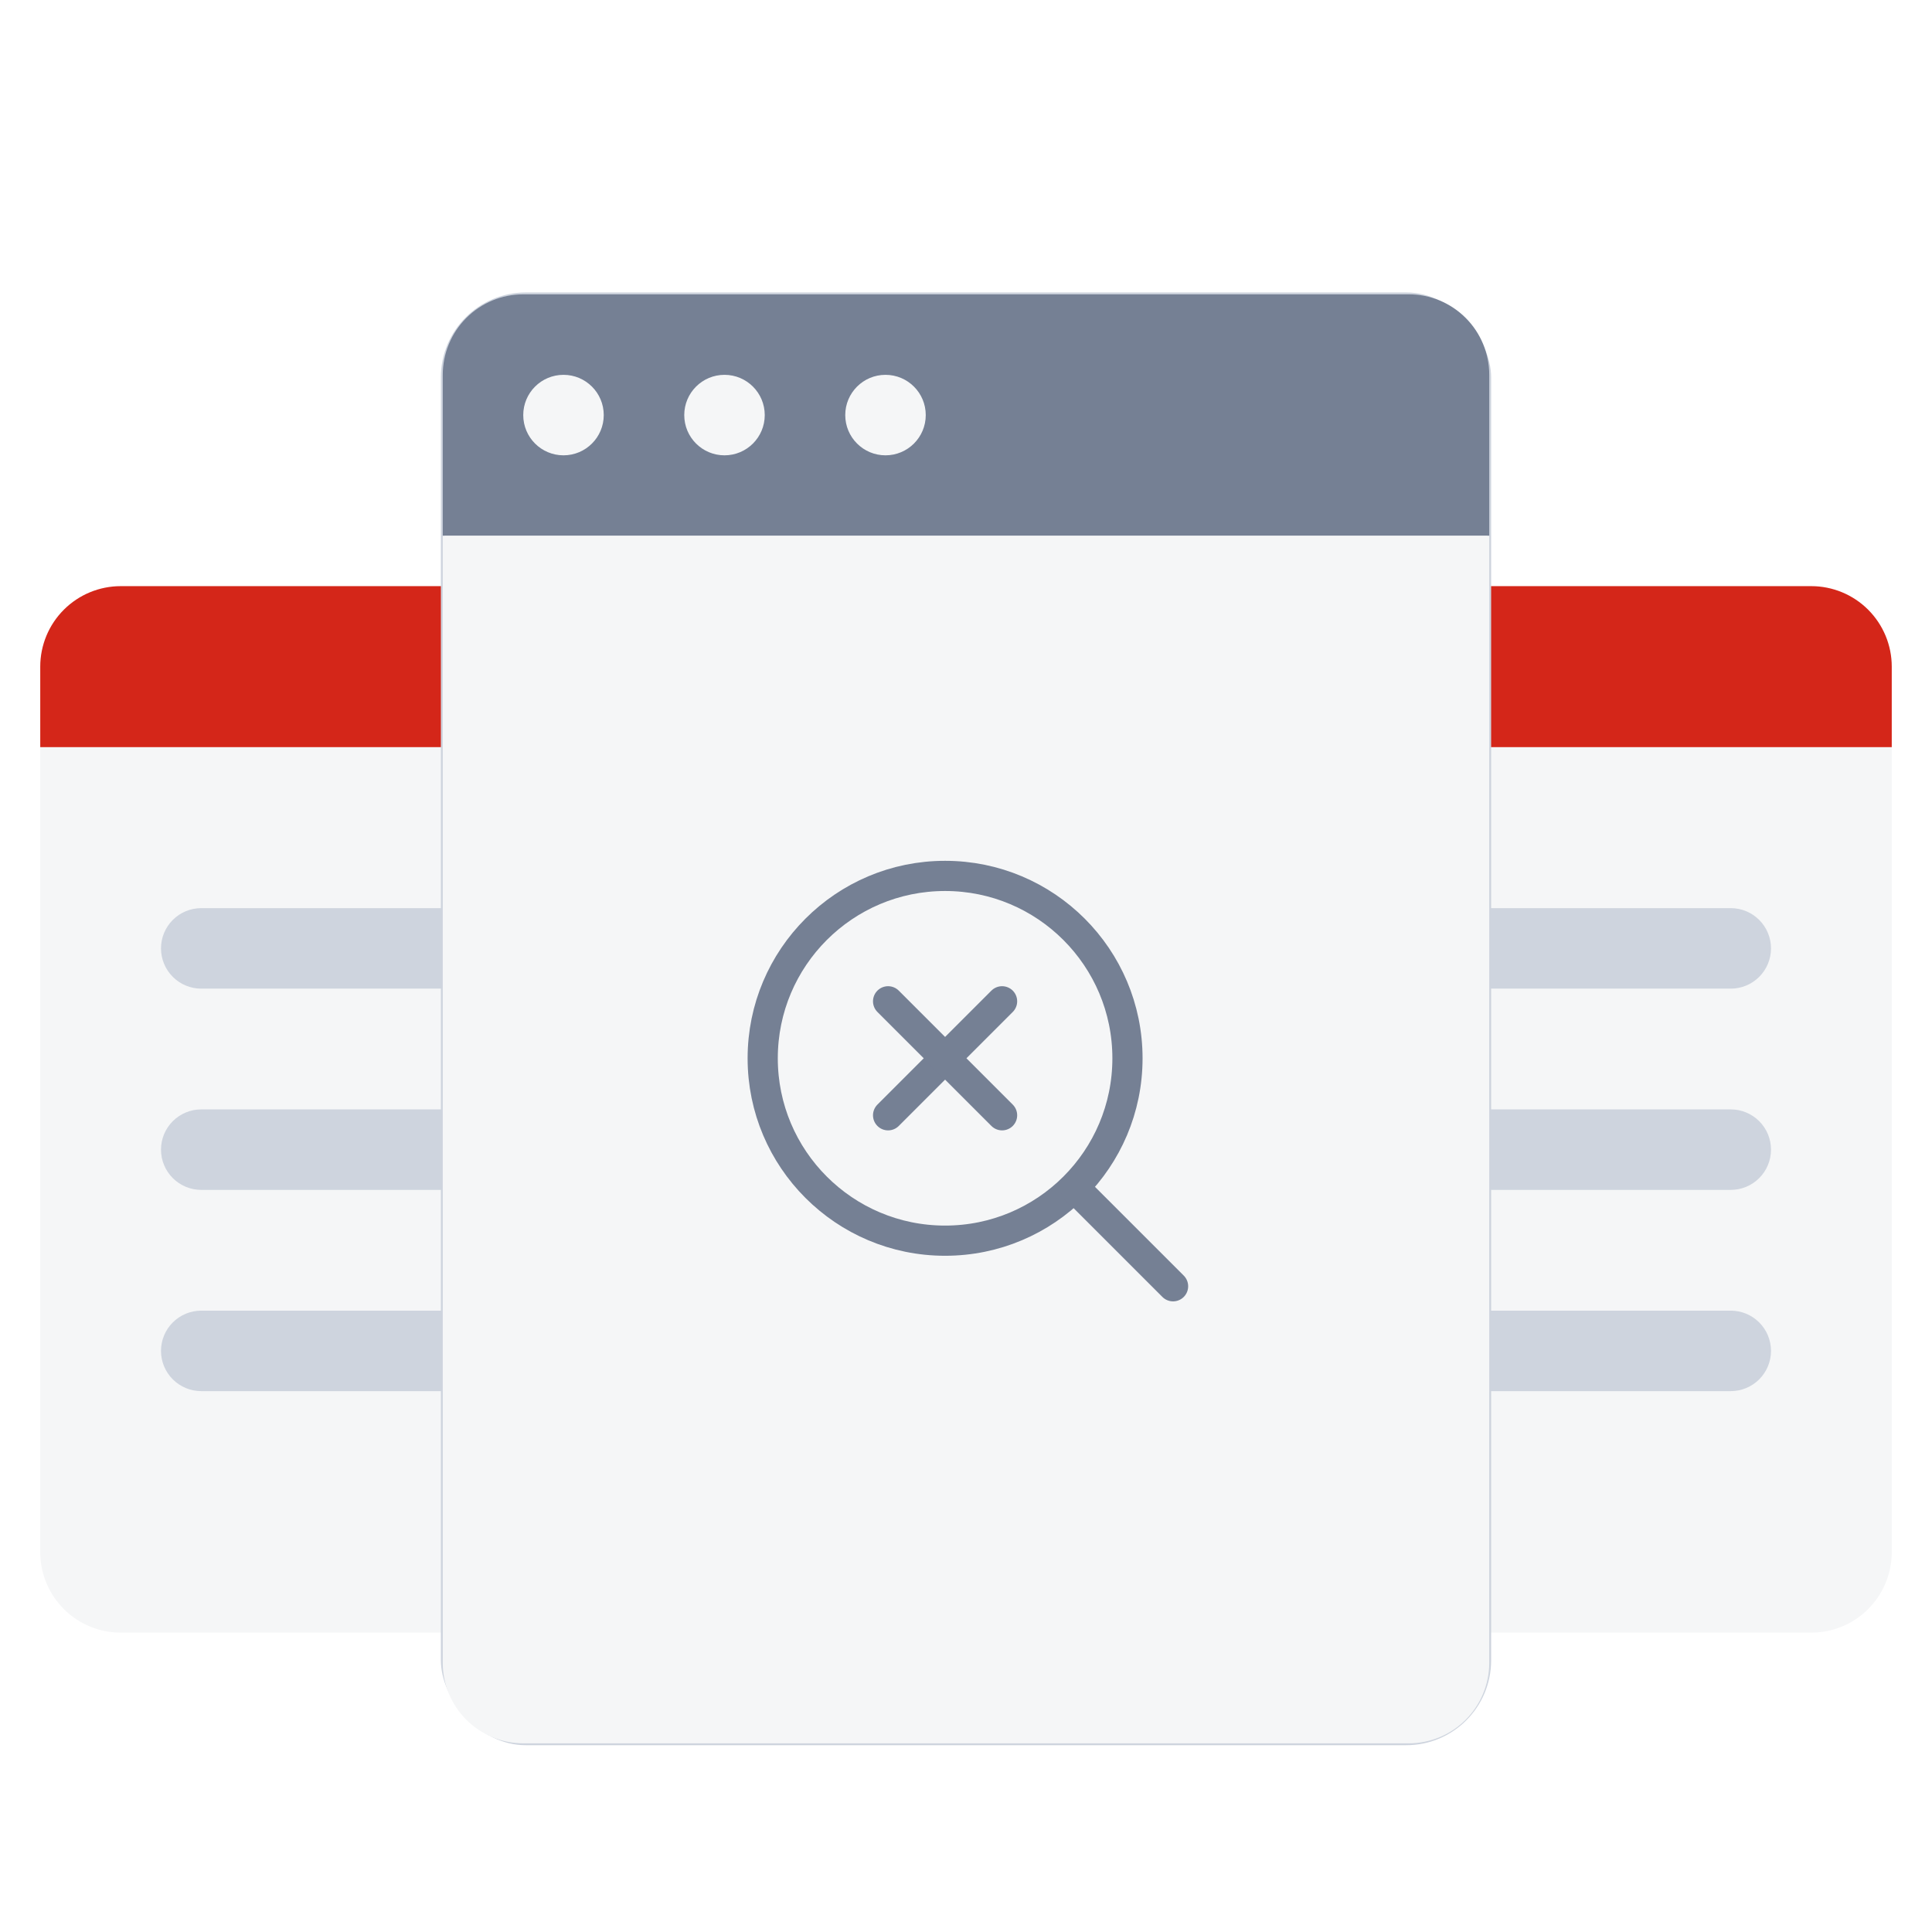
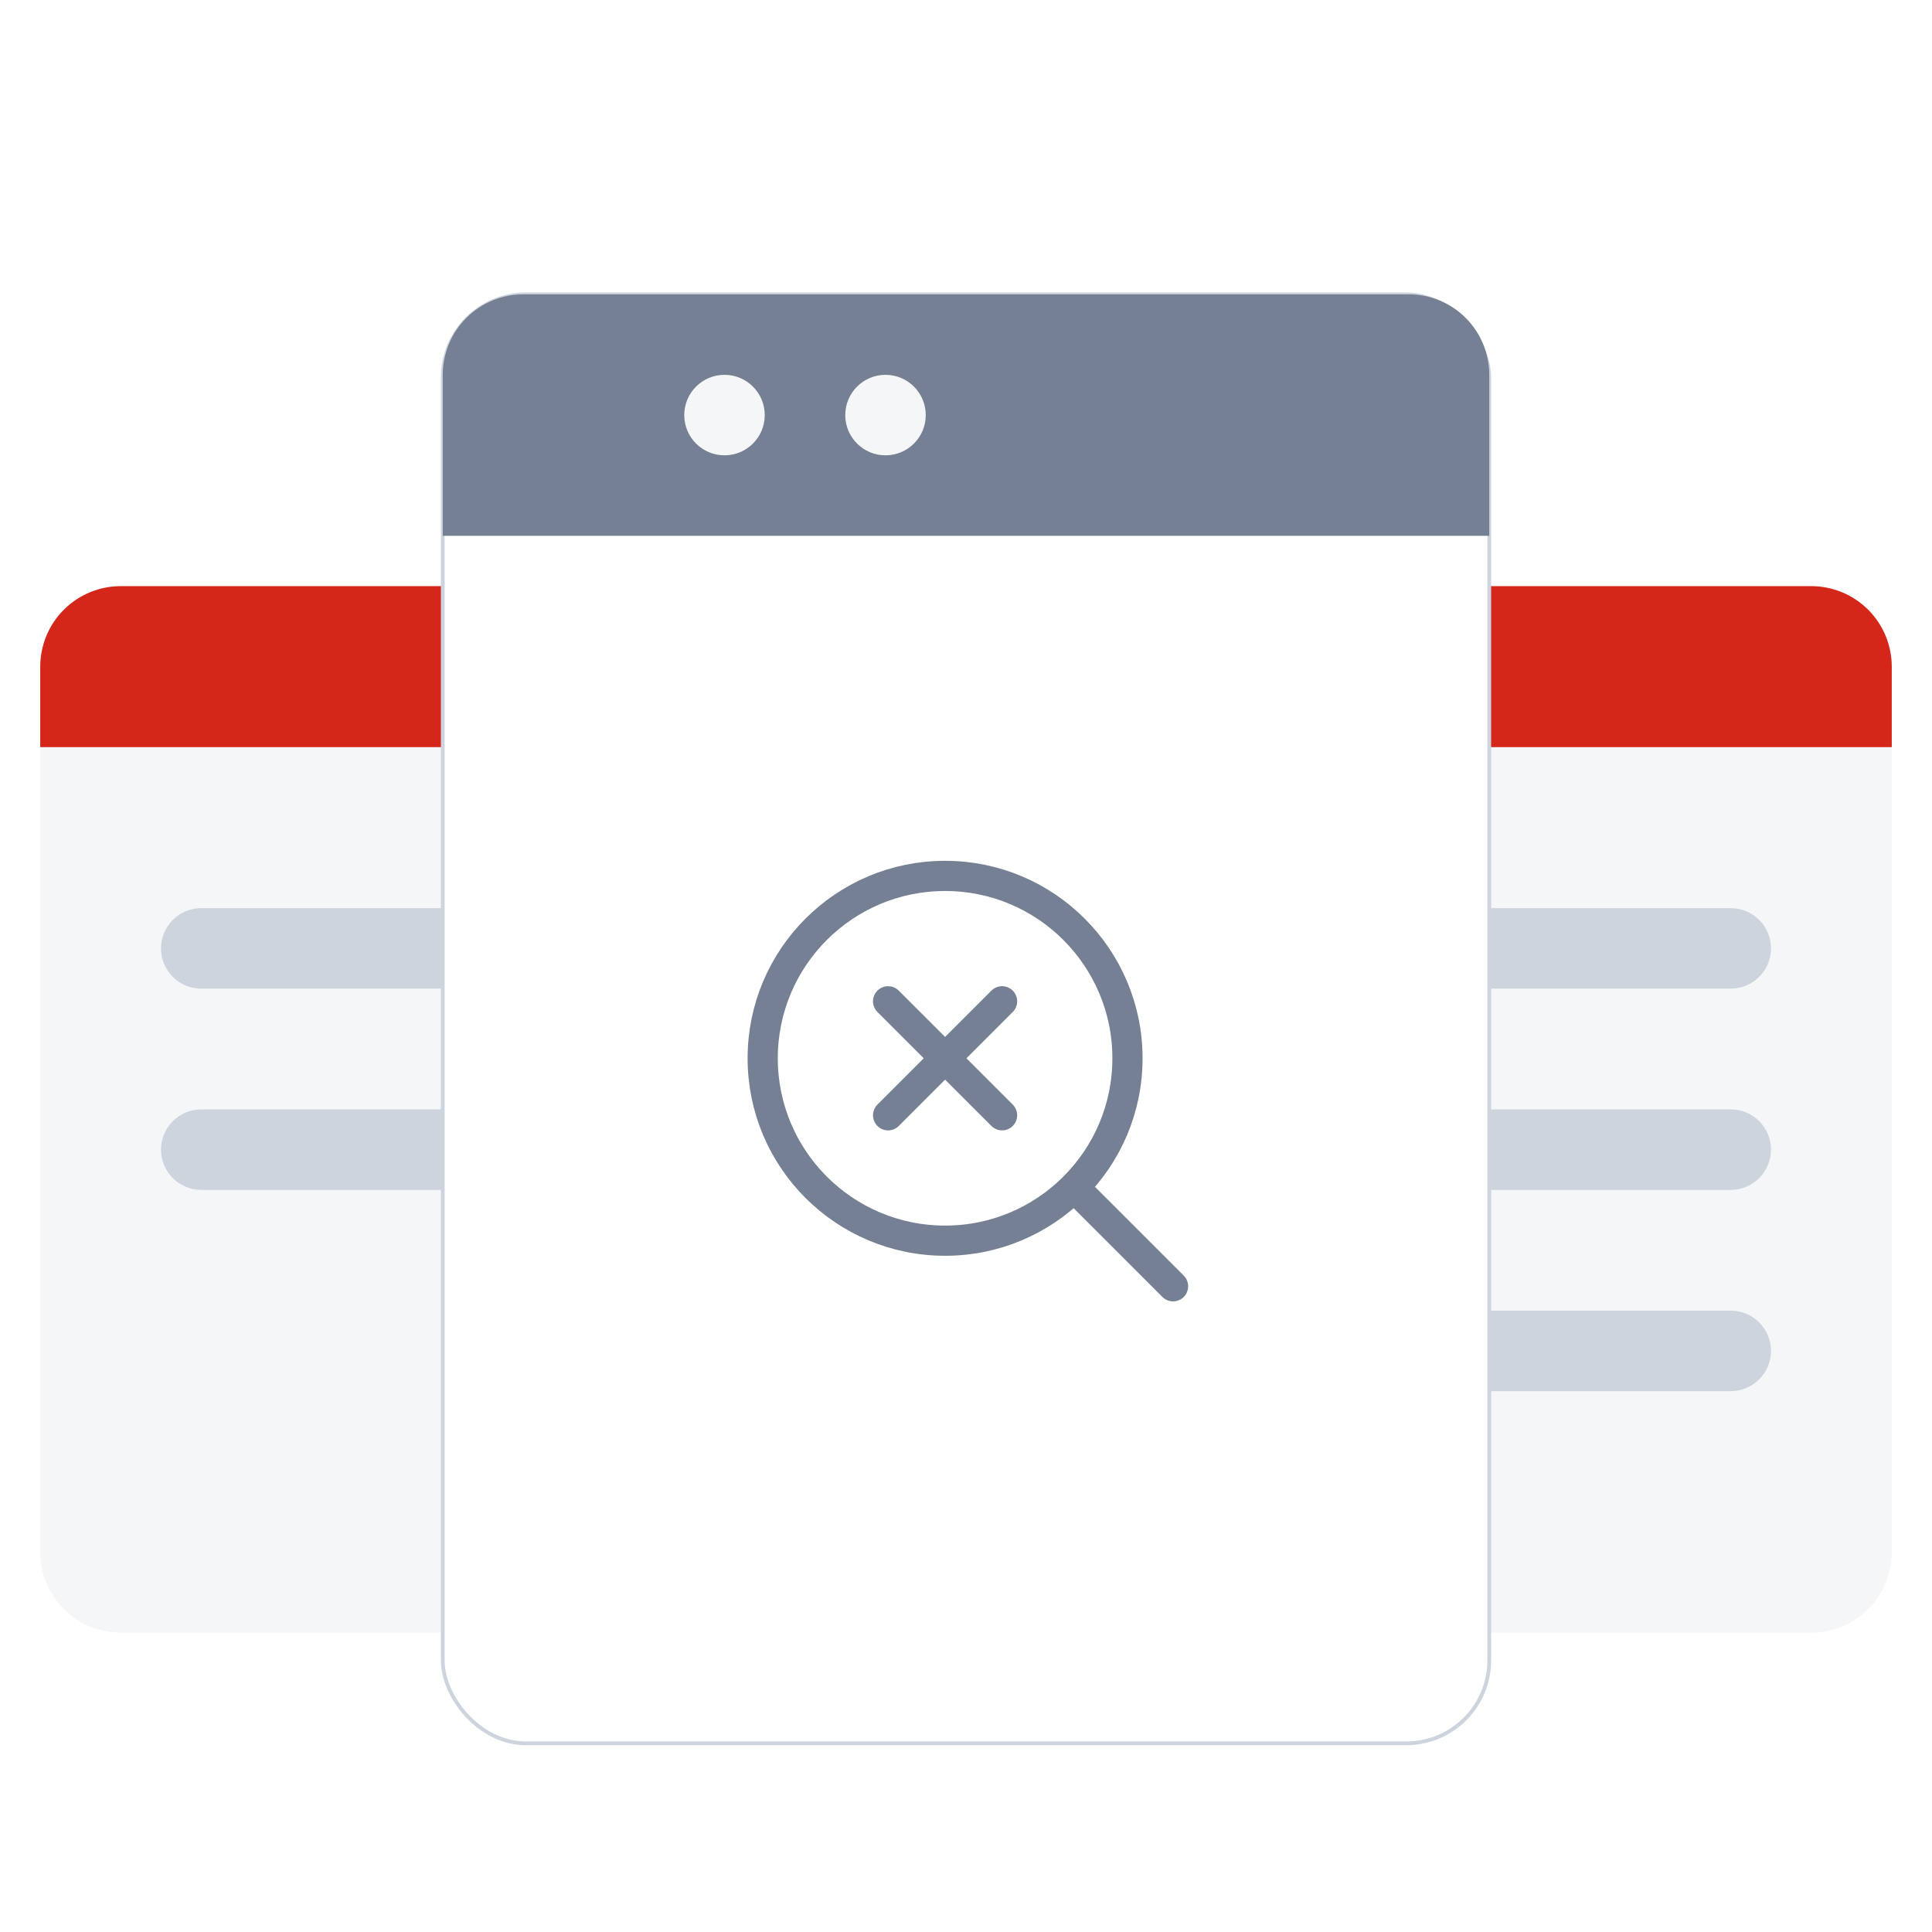
<svg xmlns="http://www.w3.org/2000/svg" width="256" height="256" viewBox="0 0 256 256" fill="none">
  <g filter="url(#filter0_dd_3544_4838)">
    <path d="M5.333 96H58.667V213.333H16C13.171 213.333 10.458 212.21 8.458 210.209C6.457 208.209 5.333 205.496 5.333 202.667V96Z" fill="#F5F6F7" />
    <path d="M16 74.667H58.667V96H5.333V85.333C5.333 82.504 6.457 79.791 8.458 77.791C10.458 75.79 13.171 74.667 16 74.667Z" fill="#D42619" />
    <path d="M240 213.333H197.333V96H250.667V202.667C250.667 205.496 249.543 208.209 247.542 210.209C245.542 212.21 242.829 213.333 240 213.333Z" fill="#F5F6F7" />
    <path d="M250.667 96H197.333V74.667H240C242.829 74.667 245.542 75.79 247.542 77.791C249.543 79.791 250.667 82.504 250.667 85.333V96Z" fill="#D42619" />
    <path d="M58.667 128H26.667C25.252 128 23.896 127.438 22.895 126.438C21.895 125.438 21.333 124.081 21.333 122.667C21.333 121.252 21.895 119.896 22.895 118.895C23.896 117.895 25.252 117.333 26.667 117.333H58.667V128Z" fill="#CED4DE" />
    <path d="M58.667 154.667H26.667C25.252 154.667 23.896 154.105 22.895 153.105C21.895 152.104 21.333 150.748 21.333 149.333C21.333 147.919 21.895 146.562 22.895 145.562C23.896 144.562 25.252 144 26.667 144H58.667V154.667Z" fill="#CED4DE" />
-     <path d="M58.667 181.333H26.667C25.252 181.333 23.896 180.771 22.895 179.771C21.895 178.771 21.333 177.414 21.333 176C21.333 174.585 21.895 173.229 22.895 172.229C23.896 171.229 25.252 170.667 26.667 170.667H58.667V181.333Z" fill="#CED4DE" />
    <path d="M197.333 128H229.333C230.748 128 232.104 127.438 233.104 126.438C234.105 125.438 234.667 124.081 234.667 122.667C234.667 121.252 234.105 119.896 233.104 118.895C232.104 117.895 230.748 117.333 229.333 117.333H197.333V128Z" fill="#CED4DE" />
    <path d="M197.333 154.667H229.333C230.748 154.667 232.104 154.105 233.104 153.105C234.105 152.104 234.667 150.748 234.667 149.333C234.667 147.919 234.105 146.562 233.104 145.562C232.104 144.562 230.748 144 229.333 144H197.333V154.667Z" fill="#CED4DE" />
    <path d="M197.333 181.333H229.333C230.748 181.333 232.104 180.771 233.104 179.771C234.105 178.771 234.667 177.414 234.667 176C234.667 174.585 234.105 173.229 233.104 172.229C232.104 171.229 230.748 170.667 229.333 170.667H197.333V181.333Z" fill="#CED4DE" />
  </g>
  <g filter="url(#filter1_dd_3544_4838)">
    <rect x="58.667" y="36" width="138.667" height="192" rx="11" stroke="#CED4DE" stroke-width="0.5" />
    <path d="M69.333 36H186.667C189.496 36 192.209 37.124 194.209 39.124C196.209 41.125 197.333 43.838 197.333 46.667V68H58.667V46.667C58.667 43.838 59.79 41.125 61.791 39.124C63.791 37.124 66.504 36 69.333 36Z" fill="#758094" />
-     <path d="M58.667 68H197.333V217.333C197.333 220.162 196.209 222.875 194.209 224.876C192.209 226.876 189.496 228 186.667 228H69.333C66.504 228 63.791 226.876 61.791 224.876C59.79 222.875 58.667 220.162 58.667 217.333V68Z" fill="#F5F6F7" />
-     <path d="M74.667 57.333C77.612 57.333 80 54.946 80 52C80 49.054 77.612 46.667 74.667 46.667C71.721 46.667 69.333 49.054 69.333 52C69.333 54.946 71.721 57.333 74.667 57.333Z" fill="#F5F6F7" />
    <path d="M96 57.333C98.945 57.333 101.333 54.946 101.333 52C101.333 49.054 98.945 46.667 96 46.667C93.054 46.667 90.667 49.054 90.667 52C90.667 54.946 93.054 57.333 96 57.333Z" fill="#F5F6F7" />
    <path d="M117.333 57.333C120.279 57.333 122.667 54.946 122.667 52C122.667 49.054 120.279 46.667 117.333 46.667C114.388 46.667 112 49.054 112 52C112 54.946 114.388 57.333 117.333 57.333Z" fill="#F5F6F7" />
    <path d="M132.781 129.677L117.677 144.781" stroke="#758094" stroke-width="4" stroke-linecap="round" stroke-linejoin="round" />
    <path d="M117.677 129.677L132.781 144.781" stroke="#758094" stroke-width="4" stroke-linecap="round" stroke-linejoin="round" />
    <path d="M125.229 161.396C138.576 161.396 149.396 150.576 149.396 137.229C149.396 123.882 138.576 113.062 125.229 113.062C111.882 113.062 101.062 123.882 101.062 137.229C101.062 150.576 111.882 161.396 125.229 161.396Z" stroke="#758094" stroke-width="4" stroke-linecap="round" stroke-linejoin="round" />
    <path d="M155.438 167.437L142.448 154.448" stroke="#758094" stroke-width="4" stroke-linecap="round" stroke-linejoin="round" />
  </g>
  <defs>
    <filter id="filter0_dd_3544_4838" x="2.333" y="73.667" width="251.333" height="144.667" filterUnits="userSpaceOnUse" color-interpolation-filters="sRGB">
      <feFlood flood-opacity="0" result="BackgroundImageFix" />
      <feColorMatrix in="SourceAlpha" type="matrix" values="0 0 0 0 0 0 0 0 0 0 0 0 0 0 0 0 0 0 127 0" result="hardAlpha" />
      <feMorphology radius="1" operator="erode" in="SourceAlpha" result="effect1_dropShadow_3544_4838" />
      <feOffset dy="1" />
      <feGaussianBlur stdDeviation="1" />
      <feColorMatrix type="matrix" values="0 0 0 0 0.114 0 0 0 0 0.129 0 0 0 0 0.161 0 0 0 0.06 0" />
      <feBlend mode="normal" in2="BackgroundImageFix" result="effect1_dropShadow_3544_4838" />
      <feColorMatrix in="SourceAlpha" type="matrix" values="0 0 0 0 0 0 0 0 0 0 0 0 0 0 0 0 0 0 127 0" result="hardAlpha" />
      <feMorphology radius="1" operator="erode" in="SourceAlpha" result="effect2_dropShadow_3544_4838" />
      <feOffset dy="2" />
      <feGaussianBlur stdDeviation="2" />
      <feColorMatrix type="matrix" values="0 0 0 0 0.114 0 0 0 0 0.129 0 0 0 0 0.161 0 0 0 0.1 0" />
      <feBlend mode="normal" in2="effect1_dropShadow_3544_4838" result="effect2_dropShadow_3544_4838" />
      <feBlend mode="normal" in="SourceGraphic" in2="effect2_dropShadow_3544_4838" result="shape" />
    </filter>
    <filter id="filter1_dd_3544_4838" x="55.417" y="34.75" width="145.167" height="198.5" filterUnits="userSpaceOnUse" color-interpolation-filters="sRGB">
      <feFlood flood-opacity="0" result="BackgroundImageFix" />
      <feColorMatrix in="SourceAlpha" type="matrix" values="0 0 0 0 0 0 0 0 0 0 0 0 0 0 0 0 0 0 127 0" result="hardAlpha" />
      <feMorphology radius="1" operator="erode" in="SourceAlpha" result="effect1_dropShadow_3544_4838" />
      <feOffset dy="1" />
      <feGaussianBlur stdDeviation="1" />
      <feColorMatrix type="matrix" values="0 0 0 0 0.114 0 0 0 0 0.129 0 0 0 0 0.161 0 0 0 0.06 0" />
      <feBlend mode="normal" in2="BackgroundImageFix" result="effect1_dropShadow_3544_4838" />
      <feColorMatrix in="SourceAlpha" type="matrix" values="0 0 0 0 0 0 0 0 0 0 0 0 0 0 0 0 0 0 127 0" result="hardAlpha" />
      <feMorphology radius="1" operator="erode" in="SourceAlpha" result="effect2_dropShadow_3544_4838" />
      <feOffset dy="2" />
      <feGaussianBlur stdDeviation="2" />
      <feColorMatrix type="matrix" values="0 0 0 0 0.114 0 0 0 0 0.129 0 0 0 0 0.161 0 0 0 0.1 0" />
      <feBlend mode="normal" in2="effect1_dropShadow_3544_4838" result="effect2_dropShadow_3544_4838" />
      <feBlend mode="normal" in="SourceGraphic" in2="effect2_dropShadow_3544_4838" result="shape" />
    </filter>
  </defs>
</svg>